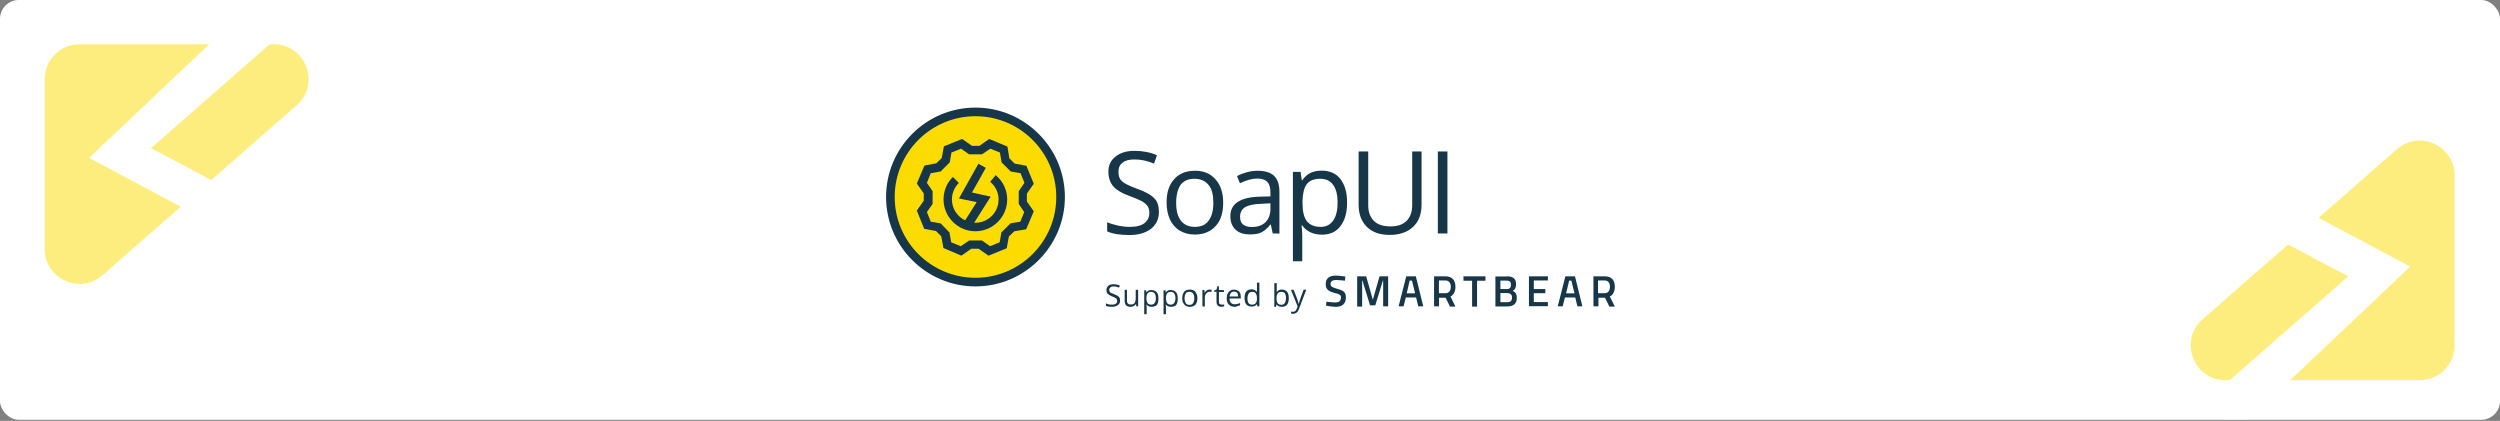
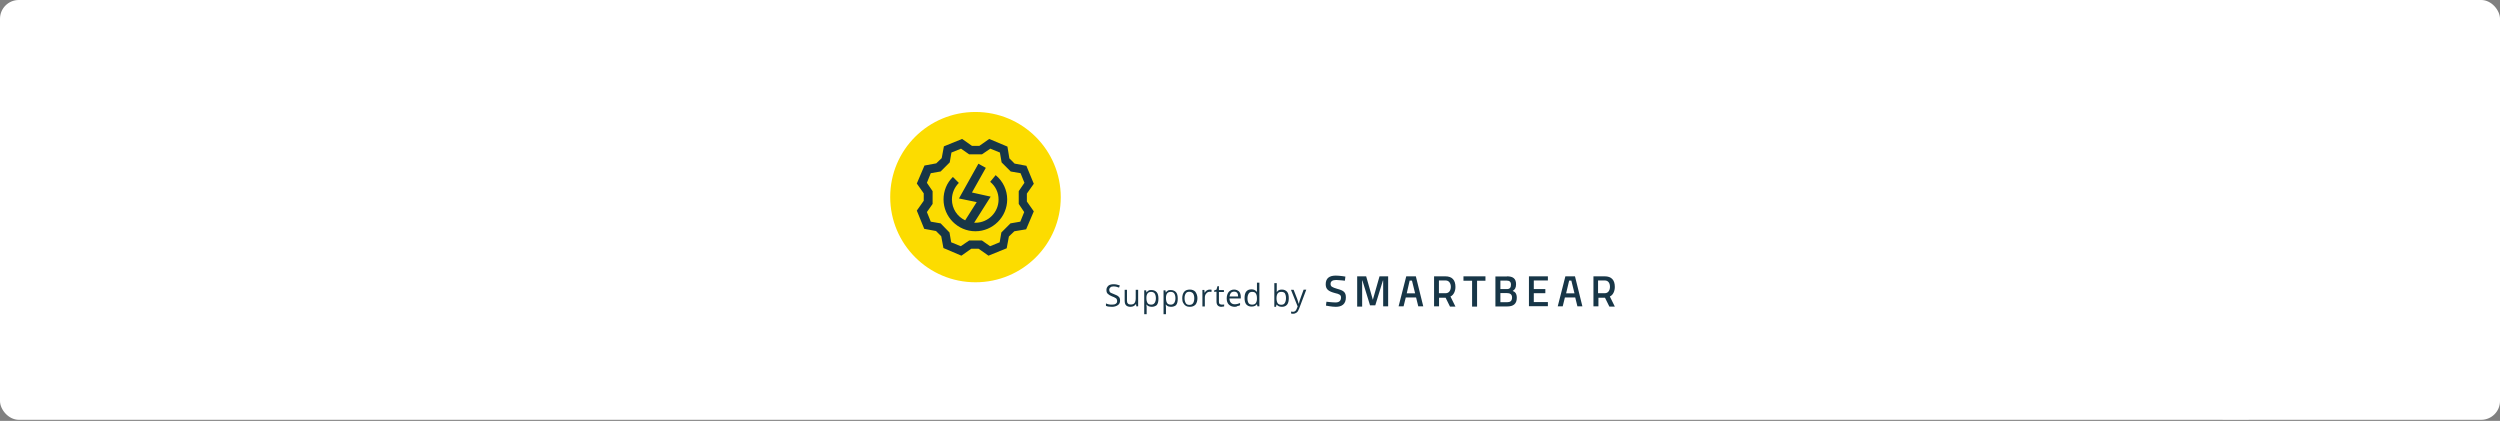
<svg xmlns="http://www.w3.org/2000/svg" width="790" height="133" viewBox="0 0 790 133" fill="none">
  <rect x="0" y="0" width="790" height="133" fill="#808080" stroke="none" />
  <g clip-path="url(#clip0_1948_1477)">
    <rect width="790" height="132.657" rx="5.94" fill="white" />
    <path d="M308.252 89.2C293.397 89.2 281.305 77.147 281.305 62.253C281.305 47.358 293.358 35.382 308.252 35.382C323.146 35.382 335.2 47.435 335.2 62.329C335.2 77.224 323.108 89.2 308.252 89.2Z" fill="#FCDC00" />
-     <path d="M308.253 36.725C322.341 36.725 333.78 48.165 333.78 62.253C333.78 76.341 322.341 87.78 308.253 87.78C294.165 87.78 282.725 76.341 282.725 62.253C282.725 48.165 294.165 36.725 308.253 36.725ZM308.253 34C292.668 34 280 46.668 280 62.253C280 77.838 292.706 90.505 308.253 90.505C323.799 90.505 336.505 77.799 336.505 62.253C336.505 46.706 323.799 34 308.253 34Z" fill="#173647" />
    <path d="M324.491 61.178L326.679 58.069L324.338 52.388L320.614 51.697L318.964 50.046L318.349 46.323L312.591 43.904L309.482 46.092H307.141L304.031 43.904L298.273 46.246L297.582 49.969L295.855 51.62L292.131 52.311L289.713 57.992L291.901 61.102V63.443L289.713 66.552L292.054 72.311L295.778 73.001L297.429 74.652L298.12 78.376L303.801 80.794L306.91 78.606H309.252L312.361 80.794L318.119 78.452L318.81 74.729L320.538 73.078L324.261 72.464L326.679 66.783L324.491 63.673V61.178ZM323.647 67.013L322.418 70.046L319.309 70.583L316.43 73.462L315.893 76.572L312.86 77.8L310.288 75.996H306.258L303.609 77.8L300.576 76.572L300.039 73.462L297.237 70.583L294.127 70.046L292.899 67.013L294.703 64.441V60.411L292.899 57.762L294.127 54.729L297.237 54.192L300.116 51.313L300.653 48.204L303.686 46.975L306.258 48.779H310.288L312.937 46.975L315.969 48.204L316.507 51.313L319.386 54.192L322.495 54.729L323.724 57.762L321.919 60.411V64.441L323.647 67.013ZM318.273 63.021C318.273 68.549 313.743 73.078 308.215 73.078C302.688 73.078 298.158 68.549 298.158 63.021C298.158 60.372 299.156 57.8 301.114 55.919L302.995 57.8C301.613 59.182 300.807 61.063 300.807 63.021C300.807 65.977 302.534 68.472 304.991 69.624L308.638 63.865L303.033 62.714L309.175 51.735L311.517 53.04L307.141 60.833L313.052 62.138L307.831 70.391C307.985 70.391 308.062 70.391 308.215 70.391C312.246 70.391 315.547 67.128 315.547 63.059C315.547 60.871 314.626 58.875 312.899 57.455L314.626 55.344C316.968 57.263 318.273 60.065 318.273 63.021Z" fill="#173647" />
-     <path d="M366.218 66.935C366.218 69.2 365.374 70.966 363.723 72.309C362.072 73.538 359.846 74.267 356.967 74.267C353.857 74.267 351.516 73.883 349.865 73.115V70.237C350.94 70.697 352.13 71.004 353.358 71.311C354.587 71.542 355.854 71.695 357.082 71.695C359.116 71.695 360.575 71.311 361.612 70.544C362.61 69.776 363.185 68.739 363.185 67.358C363.185 66.436 363.032 65.707 362.648 65.169C362.264 64.632 361.727 64.095 360.844 63.596C359.999 63.135 358.733 62.597 356.967 61.945C354.548 61.1 352.859 60.064 351.823 58.912C350.825 57.761 350.249 56.187 350.249 54.229C350.249 52.195 351.017 50.659 352.514 49.469C354.011 48.279 356.007 47.665 358.502 47.665C361.074 47.665 363.493 48.126 365.604 49.047L364.683 51.696C362.494 50.774 360.498 50.391 358.464 50.391C356.813 50.391 355.585 50.698 354.74 51.389C353.819 52.08 353.435 53.039 353.435 54.268C353.435 55.189 353.589 55.918 353.896 56.456C354.203 56.993 354.74 57.531 355.623 58.029C356.391 58.49 357.658 59.028 359.193 59.603C361.919 60.525 363.8 61.638 364.798 62.713C365.757 63.634 366.218 65.131 366.218 66.935ZM386.525 64.056C386.525 67.242 385.757 69.737 384.106 71.465C382.456 73.269 380.306 74.114 377.504 74.114C375.776 74.114 374.241 73.73 372.821 72.885C371.515 72.117 370.402 70.851 369.711 69.392C369.02 67.818 368.636 66.052 368.636 64.018C368.636 60.832 369.404 58.413 371.055 56.609C372.629 54.805 374.855 53.961 377.657 53.961C380.383 53.961 382.571 54.882 384.106 56.686C385.757 58.529 386.525 60.985 386.525 64.056ZM371.669 64.056C371.669 66.551 372.13 68.432 373.166 69.737C374.202 71.043 375.661 71.695 377.542 71.695C379.5 71.695 380.959 71.081 381.918 69.737C382.916 68.432 383.415 66.551 383.415 64.056C383.415 61.561 382.955 59.68 381.918 58.452C380.92 57.223 379.423 56.494 377.465 56.494C375.508 56.494 374.126 57.108 373.089 58.375C372.206 59.68 371.669 61.561 371.669 64.056ZM402.186 73.768L401.572 70.966H401.419C400.497 72.194 399.461 73 398.54 73.461C397.618 73.922 396.352 74.075 394.97 74.075C393.012 74.075 391.553 73.615 390.44 72.578C389.365 71.58 388.789 70.16 388.789 68.279C388.789 64.402 391.899 62.29 398.194 62.137L401.457 62.06V60.832C401.457 59.258 401.15 58.183 400.459 57.492C399.845 56.801 398.732 56.417 397.35 56.417C395.699 56.417 393.933 56.878 391.822 57.914L390.901 55.65C391.822 55.112 392.935 54.728 394.01 54.421C395.162 54.114 396.275 53.961 397.427 53.961C399.768 53.961 401.457 54.498 402.57 55.534C403.645 56.532 404.298 58.183 404.298 60.525V73.845C404.298 73.768 402.186 73.768 402.186 73.768ZM395.507 71.734C397.388 71.734 398.77 71.273 399.883 70.237C400.881 69.238 401.457 67.818 401.457 66.052V64.248L398.501 64.402C396.16 64.478 394.471 64.862 393.434 65.477C392.436 66.091 391.86 67.127 391.86 68.509C391.86 69.584 392.168 70.39 392.782 70.927C393.473 71.427 394.317 71.734 395.507 71.734ZM417.695 74.152C416.466 74.152 415.276 73.922 414.202 73.461C413.203 73 412.244 72.309 411.553 71.273H411.284C411.438 72.424 411.514 73.461 411.514 74.536V82.559H408.559V54.306H410.977L411.361 56.955H411.514C412.282 55.88 413.165 55.074 414.163 54.613C415.161 54.152 416.351 53.922 417.58 53.922C420.151 53.922 422.186 54.767 423.568 56.571C424.95 58.375 425.679 60.755 425.679 63.979C425.679 67.165 424.988 69.661 423.568 71.465C422.186 73.307 420.228 74.152 417.695 74.152ZM417.272 56.494C415.238 56.494 413.856 57.031 412.973 58.145C412.129 59.219 411.668 61.024 411.591 63.442V64.056C411.591 66.782 412.052 68.739 412.973 69.891C413.894 71.043 415.315 71.695 417.349 71.695C419.077 71.695 420.382 71.004 421.303 69.661C422.224 68.356 422.685 66.398 422.685 64.056C422.685 61.638 422.224 59.757 421.303 58.452C420.305 57.108 419 56.494 417.272 56.494ZM449.21 47.857V64.67C449.21 67.626 448.366 69.968 446.562 71.657C444.757 73.384 442.262 74.229 439.153 74.229C436.044 74.229 433.625 73.384 431.898 71.657C430.17 69.929 429.326 67.626 429.326 64.67V47.857H432.359V64.824C432.359 67.012 432.973 68.624 434.163 69.814C435.353 71.004 437.118 71.542 439.383 71.542C441.571 71.542 443.26 71.004 444.45 69.814C445.64 68.624 446.255 67.012 446.255 64.824V47.857H449.21ZM454.354 73.768V47.857H457.387V73.768H454.354Z" fill="#173647" />
    <path d="M424.989 88.702C424.989 88.702 423.032 88.472 422.264 88.472C421.112 88.472 420.46 88.856 420.46 89.7C420.46 90.545 420.92 90.775 422.571 91.274C424.605 91.811 425.296 92.349 425.296 93.999C425.296 96.111 423.991 96.955 422.11 96.955C420.882 96.955 419.001 96.571 419.001 96.571L419.154 95.343C419.154 95.343 421.035 95.573 422.034 95.573C423.185 95.573 423.761 95.036 423.761 93.999C423.761 93.232 423.3 92.925 421.88 92.618C419.845 92.08 418.924 91.466 418.924 89.815C418.924 87.858 420.153 87.09 422.11 87.09C423.339 87.09 425.143 87.397 425.143 87.397L424.989 88.702ZM429.058 87.32H431.707L433.818 94.729L435.93 87.32H438.655V96.802H437.081V88.625H437.004L434.586 96.495H432.935L430.517 88.625H430.44V96.879H428.866V87.32H429.058ZM462.493 87.32H469.403V88.702H466.754V96.879H465.18V88.702H462.455V87.32H462.493ZM476.197 87.32C478.078 87.32 479.076 88.011 479.076 89.815C479.076 90.967 478.692 91.543 478.001 91.927C478.846 92.234 479.307 92.848 479.307 94.115C479.307 96.072 478.155 96.84 476.274 96.84H472.551V87.359H476.197V87.32ZM474.124 88.625V91.351H476.159C477.08 91.351 477.464 90.89 477.464 89.969C477.464 89.048 477.003 88.664 476.082 88.664H474.124V88.625ZM474.124 92.694V95.497H476.236C477.157 95.497 477.81 95.189 477.81 93.999C477.81 92.925 477.042 92.618 476.236 92.618H474.124V92.694ZM483.145 87.32H489.134V88.625H484.681V91.351H488.328V92.656H484.681V95.458H489.134V96.763H483.145V87.32ZM494.661 87.32H497.694L500.036 96.802H498.462L497.771 93.999H494.508L493.817 96.802H492.243L494.661 87.32ZM494.892 92.694H497.54L496.542 88.664H495.851L494.892 92.694ZM505.103 93.999V96.802H503.529V87.32H507.099C509.21 87.32 510.285 88.472 510.285 90.66C510.285 91.965 509.747 93.232 508.711 93.692L510.285 96.879H508.557L507.175 94.076H505.064V93.999H505.103ZM507.099 88.625H504.987V92.656H507.099C508.25 92.656 508.749 91.658 508.749 90.621C508.749 89.585 508.289 88.625 507.099 88.625ZM444.375 87.32H447.407L449.749 96.802H448.175L447.484 93.999H444.221L443.53 96.802H441.956L444.375 87.32ZM444.528 92.694H447.177L446.179 88.664H445.449L444.528 92.694ZM454.739 93.999V96.802H453.165V87.32H456.735C458.846 87.32 459.921 88.472 459.921 90.66C459.921 91.965 459.384 93.232 458.347 93.692L459.921 96.879H458.194L456.812 94.076H454.701V93.999H454.739ZM456.812 88.625H454.701V92.656H456.812C457.964 92.656 458.463 91.658 458.463 90.621C458.463 89.585 457.925 88.625 456.812 88.625ZM353.935 95.036C353.935 95.65 353.705 96.111 353.244 96.418C352.784 96.725 352.169 96.955 351.44 96.955C350.596 96.955 349.943 96.879 349.482 96.648V95.88C349.79 96.034 350.097 96.111 350.404 96.188C350.711 96.264 351.095 96.264 351.402 96.264C351.939 96.264 352.323 96.188 352.63 95.957C352.937 95.727 353.014 95.497 353.014 95.113C353.014 94.882 352.937 94.652 352.86 94.499C352.784 94.345 352.63 94.191 352.4 94.115C352.169 93.961 351.862 93.808 351.402 93.654C350.788 93.424 350.327 93.117 350.02 92.809C349.713 92.502 349.636 92.118 349.636 91.581C349.636 91.044 349.866 90.66 350.25 90.276C350.634 89.969 351.171 89.815 351.901 89.815C352.592 89.815 353.206 89.969 353.859 90.199L353.628 90.89C353.091 90.66 352.477 90.506 351.901 90.506C351.44 90.506 351.133 90.583 350.903 90.813C350.672 90.967 350.519 91.274 350.519 91.581C350.519 91.811 350.596 92.042 350.672 92.195C350.749 92.349 350.903 92.502 351.133 92.579C351.363 92.656 351.67 92.809 352.054 92.963C352.745 93.193 353.283 93.5 353.551 93.808C353.859 94.076 353.935 94.46 353.935 95.036ZM356.123 91.581V94.998C356.123 95.381 356.2 95.765 356.43 95.919C356.584 96.149 356.891 96.226 357.352 96.226C357.889 96.226 358.273 96.072 358.503 95.765C358.734 95.458 358.887 94.998 358.887 94.268V91.581H359.655V96.802H359.079L359.002 96.111H358.926C358.772 96.341 358.542 96.571 358.235 96.725C357.928 96.879 357.62 96.955 357.237 96.955C356.622 96.955 356.162 96.802 355.855 96.495C355.548 96.188 355.394 95.727 355.394 94.998V91.581H356.123ZM363.954 96.955C363.647 96.955 363.34 96.879 363.033 96.802C362.726 96.648 362.496 96.495 362.342 96.264H362.265C362.265 96.571 362.342 96.879 362.342 97.109V99.297H361.574V91.735H362.188L362.265 92.426C362.496 92.118 362.726 91.965 362.956 91.811C363.187 91.658 363.494 91.658 363.877 91.658C364.568 91.658 365.106 91.888 365.528 92.349C365.912 92.809 366.066 93.5 366.066 94.383C366.066 95.266 365.912 95.957 365.528 96.418C365.144 96.725 364.607 96.955 363.954 96.955ZM363.801 92.234C363.263 92.234 362.879 92.387 362.649 92.694C362.419 93.001 362.265 93.462 362.265 94.076V94.23C362.265 94.921 362.419 95.458 362.649 95.804C362.879 96.111 363.263 96.264 363.801 96.264C364.261 96.264 364.568 96.111 364.876 95.727C365.106 95.343 365.259 94.882 365.259 94.23C365.259 93.616 365.106 93.078 364.876 92.733C364.684 92.464 364.3 92.234 363.801 92.234ZM370.058 96.955C369.751 96.955 369.444 96.879 369.136 96.802C368.829 96.648 368.599 96.495 368.446 96.264H368.369C368.369 96.571 368.446 96.879 368.446 97.109V99.297H367.678V91.735H368.292L368.369 92.426C368.599 92.118 368.829 91.965 369.06 91.811C369.29 91.658 369.597 91.658 369.981 91.658C370.672 91.658 371.209 91.888 371.632 92.349C372.015 92.809 372.169 93.5 372.169 94.383C372.169 95.266 372.015 95.957 371.632 96.418C371.286 96.725 370.749 96.955 370.058 96.955ZM369.981 92.234C369.444 92.234 369.06 92.387 368.829 92.694C368.599 93.001 368.446 93.462 368.446 94.076V94.23C368.446 94.921 368.599 95.458 368.829 95.804C369.06 96.111 369.444 96.264 369.981 96.264C370.442 96.264 370.749 96.111 371.056 95.727C371.286 95.343 371.44 94.882 371.44 94.23C371.44 93.616 371.286 93.078 371.056 92.733C370.825 92.387 370.442 92.234 369.981 92.234ZM378.388 94.23C378.388 95.074 378.157 95.804 377.774 96.264C377.313 96.725 376.775 96.955 375.969 96.955C375.509 96.955 375.125 96.879 374.741 96.648C374.357 96.418 374.127 96.111 373.896 95.727C373.666 95.343 373.589 94.882 373.589 94.23C373.589 93.385 373.82 92.656 374.204 92.195C374.587 91.735 375.202 91.504 376.008 91.504C376.699 91.504 377.313 91.735 377.735 92.195C378.119 92.771 378.388 93.385 378.388 94.23ZM374.319 94.23C374.319 94.921 374.472 95.381 374.703 95.804C374.933 96.188 375.317 96.341 375.854 96.341C376.392 96.341 376.775 96.188 377.006 95.804C377.236 95.497 377.39 94.959 377.39 94.23C377.39 93.539 377.236 93.078 377.006 92.733C376.775 92.426 376.315 92.195 375.854 92.195C375.317 92.195 374.933 92.349 374.703 92.733C374.472 93.078 374.319 93.539 374.319 94.23ZM382.265 91.504C382.495 91.504 382.725 91.504 382.879 91.581L382.802 92.272C382.572 92.195 382.418 92.195 382.265 92.195C381.881 92.195 381.497 92.349 381.19 92.733C380.883 93.04 380.729 93.5 380.729 94.038V96.84H379.962V91.62H380.576L380.653 92.541C380.806 92.234 381.113 91.927 381.343 91.773C381.651 91.581 381.958 91.504 382.265 91.504ZM386.142 96.264C386.295 96.264 386.449 96.264 386.526 96.264C386.679 96.264 386.756 96.188 386.833 96.188V96.802C386.756 96.879 386.602 96.879 386.449 96.879C386.295 96.879 386.142 96.955 385.988 96.955C384.99 96.955 384.414 96.418 384.414 95.305V92.195H383.647V91.811L384.414 91.504L384.722 90.43H385.182V91.658H386.756V92.272H385.182V95.381C385.182 95.689 385.259 95.919 385.412 96.072C385.681 96.188 385.835 96.264 386.142 96.264ZM390.211 96.955C389.443 96.955 388.829 96.725 388.33 96.264C387.869 95.804 387.639 95.189 387.639 94.307C387.639 93.462 387.869 92.809 388.253 92.272C388.637 91.811 389.251 91.504 389.981 91.504C390.595 91.504 391.132 91.735 391.554 92.118C391.938 92.579 392.092 93.117 392.092 93.846V94.307H388.522C388.522 94.921 388.675 95.381 388.982 95.689C389.29 95.996 389.673 96.149 390.211 96.149C390.748 96.149 391.286 95.996 391.861 95.765V96.456C391.554 96.61 391.324 96.686 391.094 96.686C390.825 96.879 390.595 96.955 390.211 96.955ZM389.981 92.157C389.597 92.157 389.213 92.311 388.982 92.541C388.752 92.848 388.599 93.155 388.522 93.692H391.247C391.247 93.232 391.171 92.848 390.94 92.541C390.748 92.311 390.441 92.157 389.981 92.157ZM397.197 96.111C396.813 96.648 396.276 96.879 395.47 96.879C394.779 96.879 394.241 96.648 393.819 96.188C393.435 95.727 393.282 95.036 393.282 94.153C393.282 93.27 393.435 92.579 393.819 92.118C394.203 91.658 394.74 91.428 395.47 91.428C396.161 91.428 396.698 91.658 397.12 92.195H397.197V91.811V91.428V89.316H397.965V96.802H397.351L397.197 96.111ZM395.662 96.264C396.199 96.264 396.583 96.111 396.813 95.804C397.044 95.497 397.197 95.036 397.197 94.422V94.268C397.197 93.5 397.044 93.04 396.813 92.694C396.583 92.349 396.199 92.234 395.662 92.234C395.201 92.234 394.817 92.387 394.587 92.771C394.357 93.155 394.203 93.616 394.203 94.345C394.203 95.036 394.357 95.497 394.587 95.842C394.779 96.111 395.201 96.264 395.662 96.264ZM405.067 91.504C405.757 91.504 406.295 91.735 406.717 92.195C407.101 92.656 407.255 93.347 407.255 94.23C407.255 95.074 407.101 95.804 406.717 96.264C406.333 96.725 405.796 96.955 405.067 96.955C404.759 96.955 404.452 96.879 404.145 96.802C403.838 96.648 403.608 96.495 403.454 96.264H403.378L403.224 96.955H402.687V89.47H403.454V91.274C403.454 91.658 403.454 92.042 403.454 92.349C403.761 91.735 404.299 91.504 405.067 91.504ZM404.913 92.234C404.376 92.234 403.992 92.387 403.761 92.694C403.531 93.001 403.378 93.539 403.378 94.268C403.378 94.959 403.531 95.497 403.761 95.842C403.992 96.149 404.376 96.303 404.913 96.303C405.374 96.303 405.757 96.149 405.988 95.765C406.218 95.381 406.372 94.921 406.372 94.191C406.372 93.462 406.218 93.04 405.988 92.618C405.757 92.387 405.45 92.234 404.913 92.234ZM407.946 91.581H408.79L409.942 94.537C410.172 95.228 410.326 95.689 410.402 96.034C410.479 95.88 410.556 95.573 410.633 95.189C410.786 94.806 411.17 93.539 411.938 91.543H412.782L410.517 97.531C410.287 98.145 410.057 98.529 409.75 98.759C409.443 98.99 409.059 99.143 408.675 99.143C408.445 99.143 408.214 99.143 407.984 99.067V98.452C408.137 98.452 408.368 98.529 408.598 98.529C409.136 98.529 409.519 98.222 409.75 97.608L410.057 96.84L407.946 91.581Z" fill="#173647" />
    <g opacity="0.5">
-       <path d="M696.032 100.874L757.413 47.166C764.526 40.943 775.657 45.994 775.657 55.445V109.153C775.657 115.228 770.732 120.153 764.657 120.153H703.276C693.119 120.153 688.388 107.563 696.032 100.874Z" fill="#FCDC00" />
      <path d="M766.591 30.983L755.504 20.403L708.259 69.456L742.054 87.326L696.102 127.573L706.863 136.085L761.61 84.24L731.13 68.015L766.591 30.983Z" fill="white" />
    </g>
    <g opacity="0.5">
-       <path d="M93.745 33.266L32.364 86.974C25.252 93.198 14.121 88.147 14.121 78.696V24.988C14.121 18.913 19.046 13.988 25.121 13.988H86.501C96.658 13.988 101.389 26.578 93.745 33.266Z" fill="#FCDC00" />
      <path d="M23.186 103.156L34.273 113.736L81.519 64.684L47.724 46.813L93.675 6.567L82.915 -1.946L28.167 49.9L58.648 66.125L23.186 103.156Z" fill="white" />
    </g>
  </g>
  <defs>
    <clipPath id="clip0_1948_1477">
      <rect width="790" height="132.657" rx="5.94" fill="white" />
    </clipPath>
  </defs>
</svg>